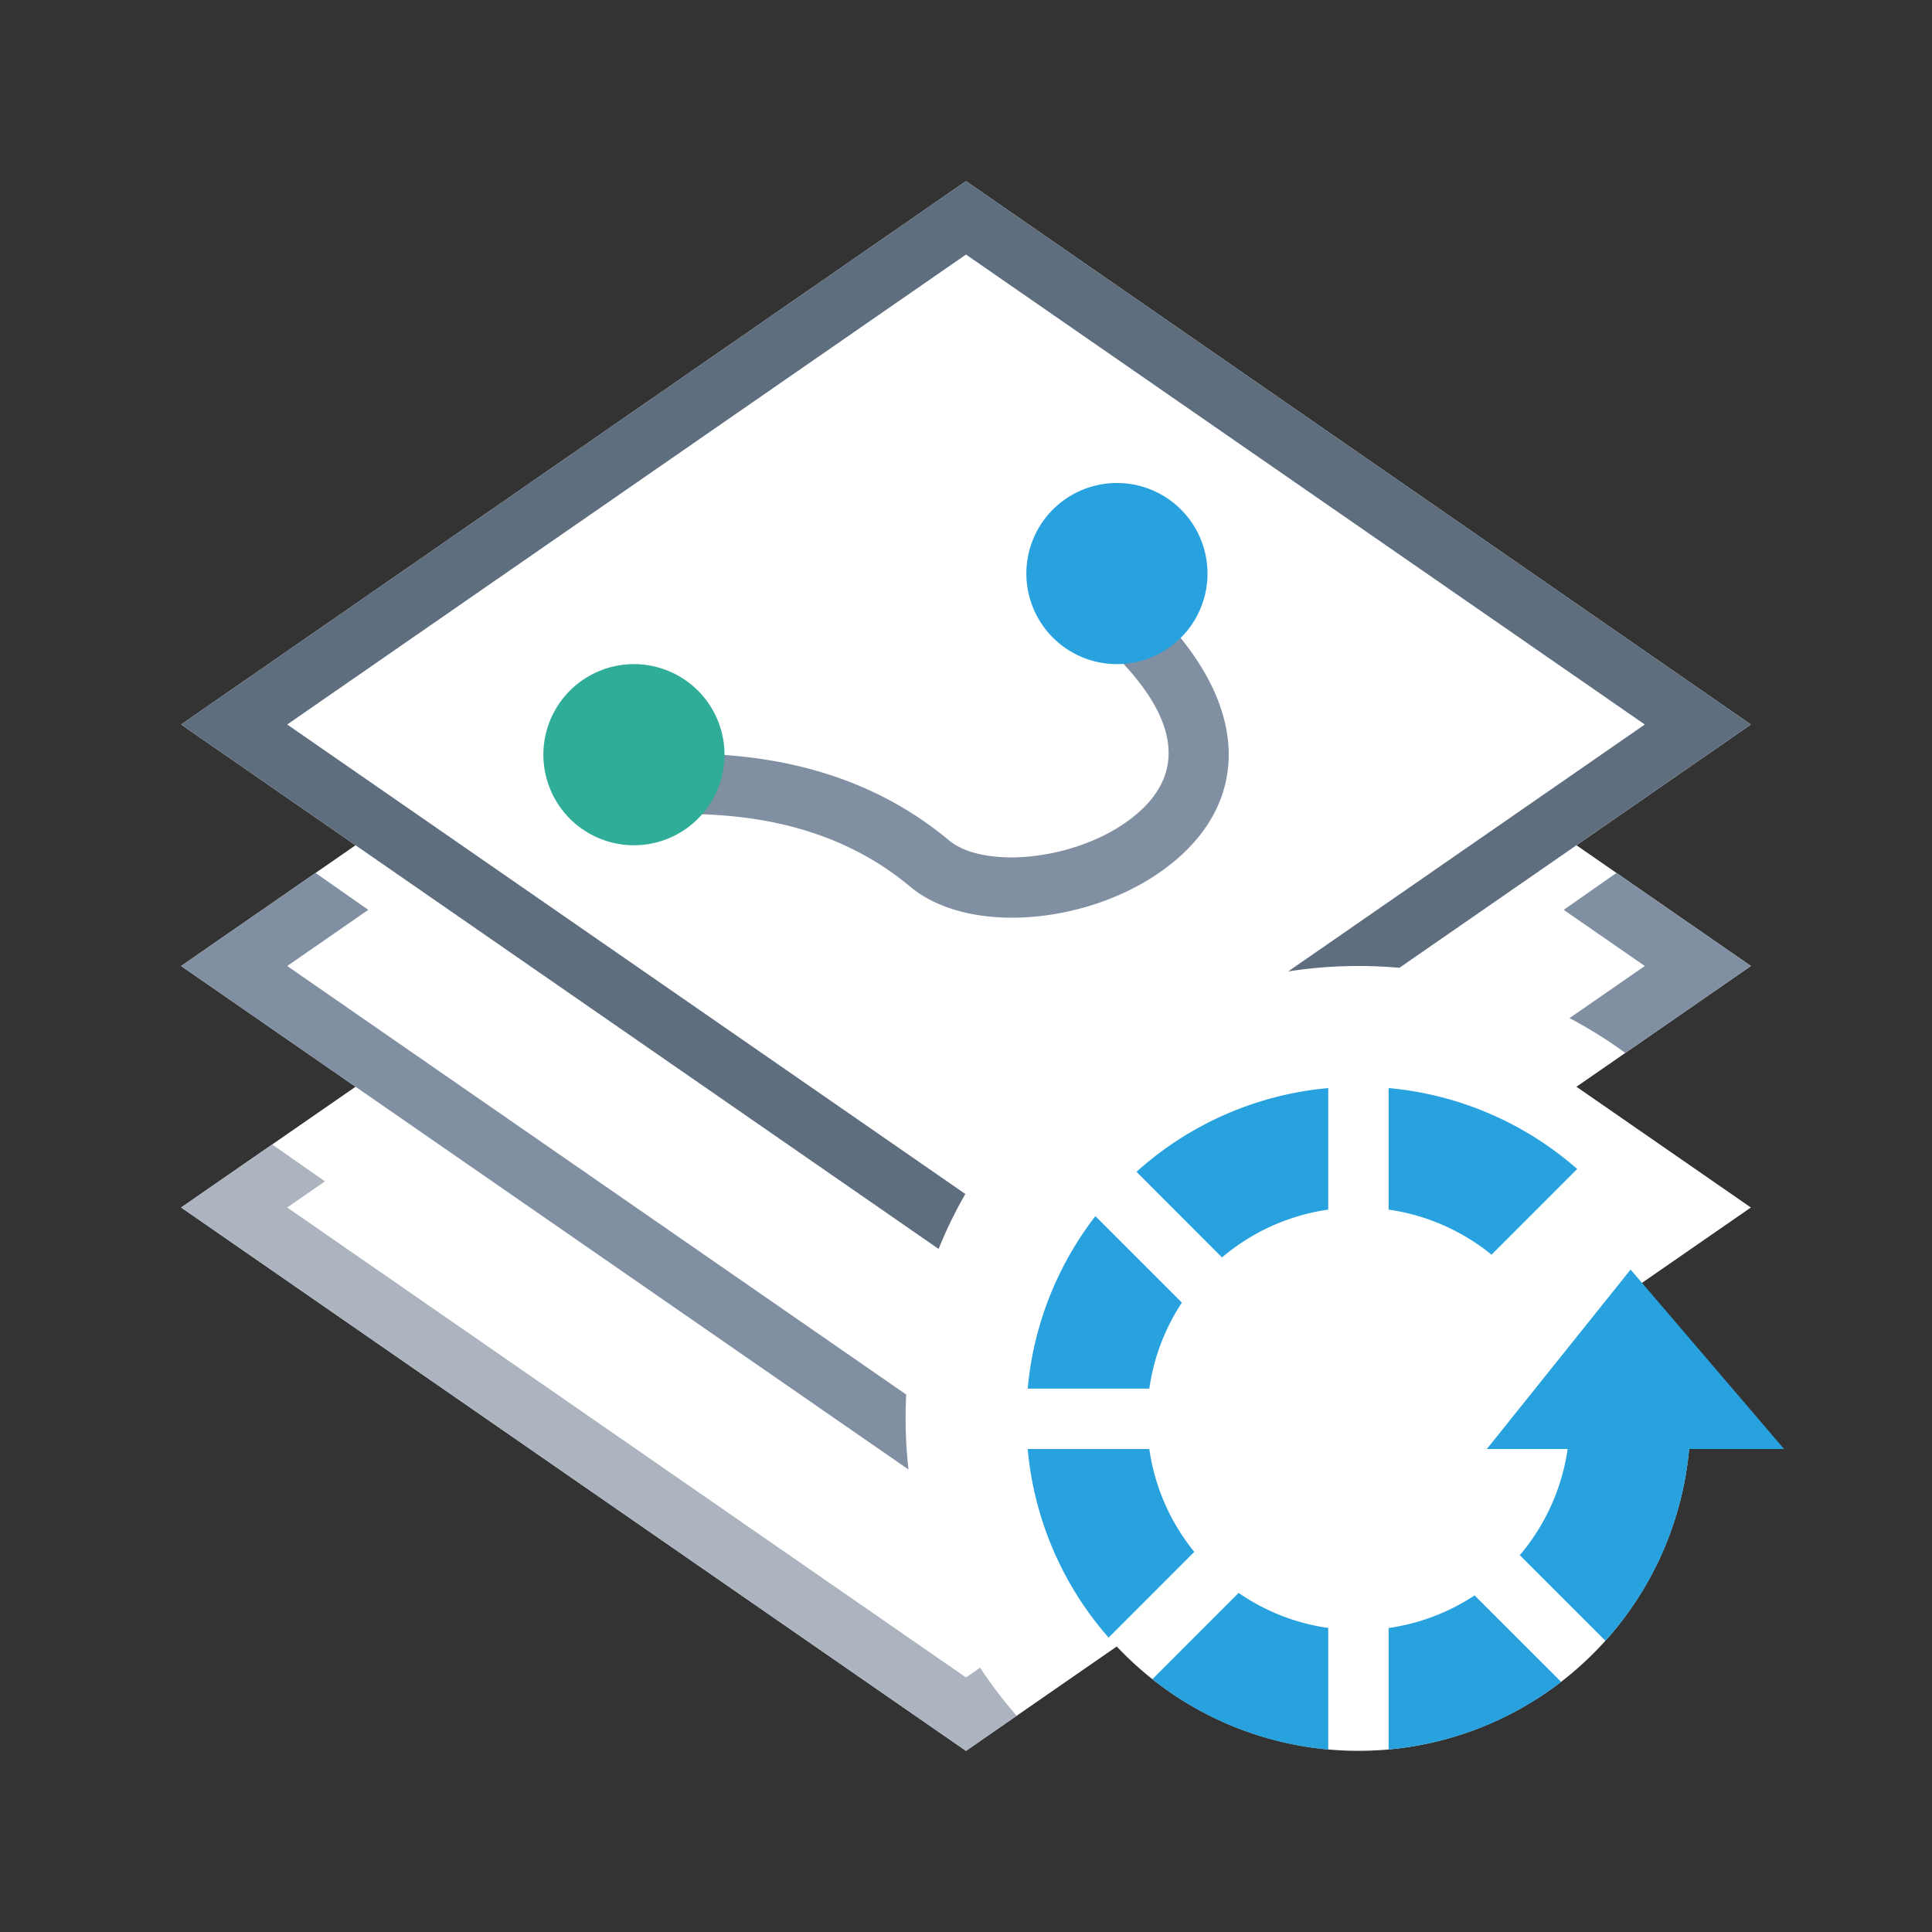
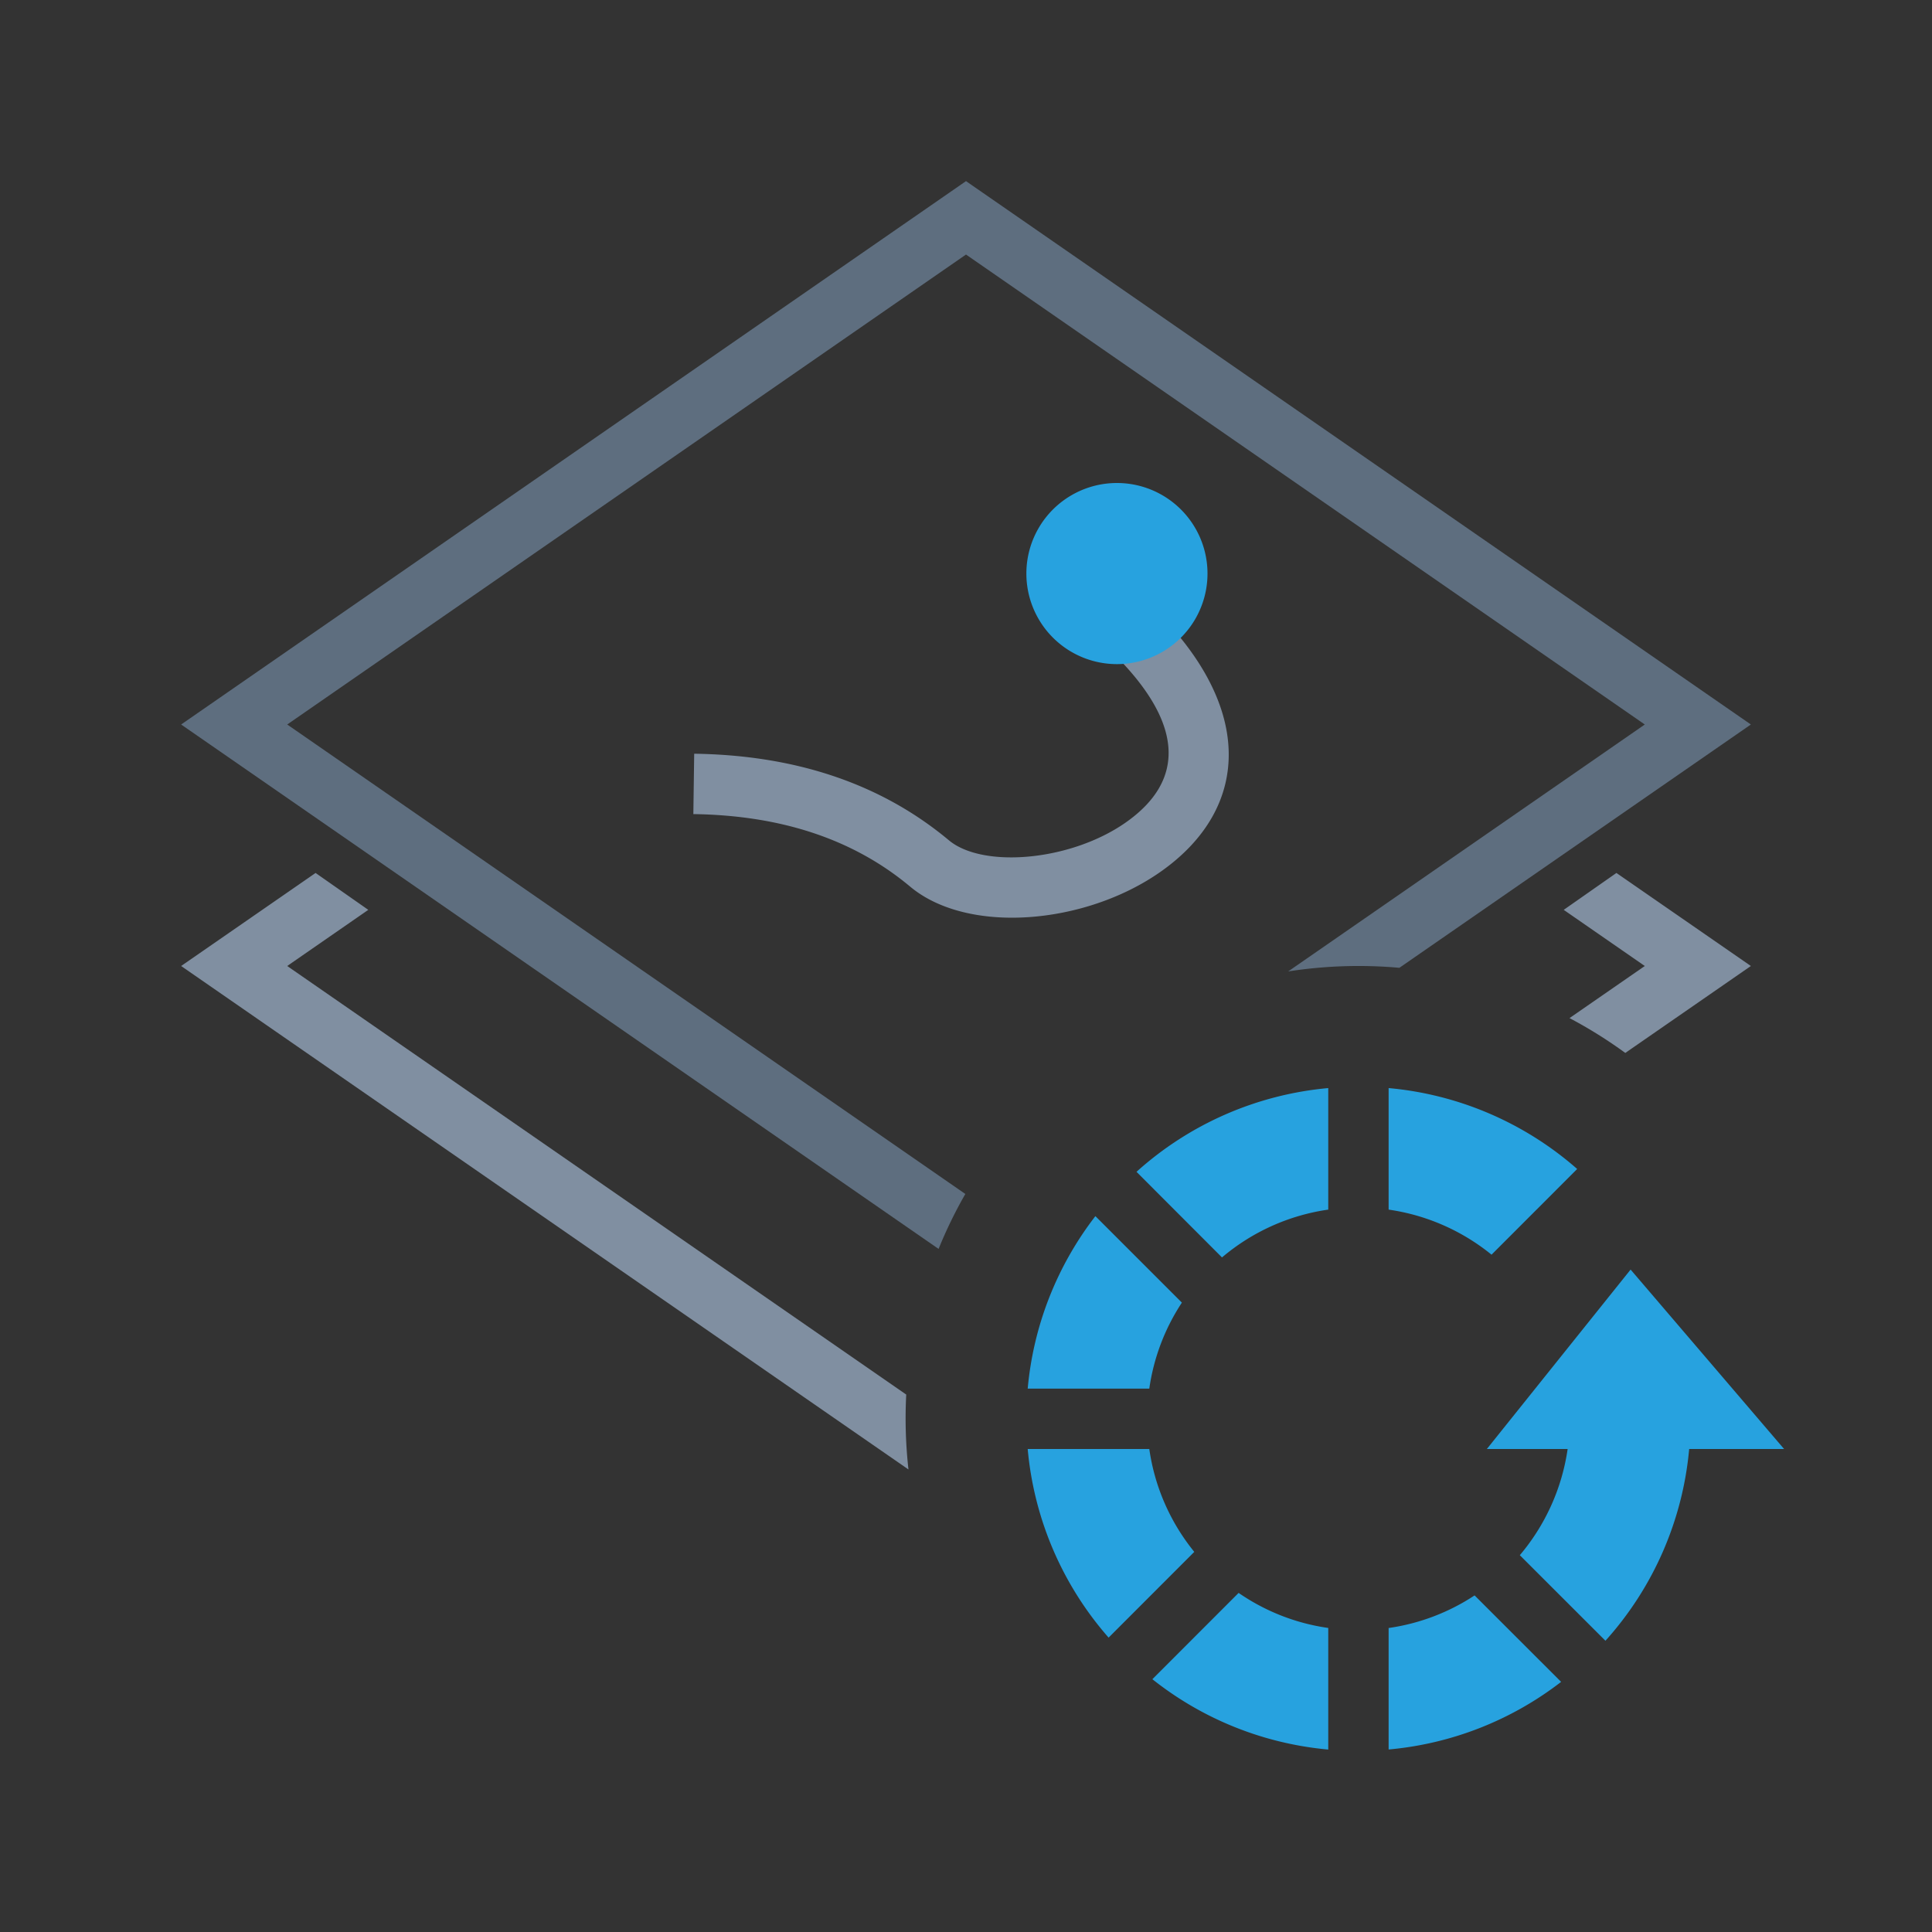
<svg xmlns="http://www.w3.org/2000/svg" t="1632905775153" class="icon" viewBox="0 0 1024 1024" version="1.1" p-id="19688" width="200" height="200">
  <rect x="0" y="0" width="1024" height="1024" fill="#333333" stroke="none" />
  <defs>
    <style type="text/css" />
  </defs>
-   <path d="M868.352 681.28c11.424 22.272 27.648 44.16 27.648 70.72a176 176 0 0 1-304.096 120.672L512 928 96 640l92.448-64L96 512l92.448-64L96 384l416-288 416 288-92.448 64L928 512l-92.448 64L928 640l-59.648 41.28z" fill="#FFFFFF" p-id="19689" />
-   <path d="M480.32 739.168a243.904 243.904 0 0 0 1.184 39.68L96 512l71.264-49.312 27.936 19.552-42.976 29.76 328.128 227.168z m351.552-199.552L871.776 512l-42.976-29.76 27.936-19.552L928 512l-66.56 46.08a240.096 240.096 0 0 0-29.568-18.464zM367.488 431.488l0.448-32c54.016 0.768 99.2 16 135.008 45.888 17.92 14.944 64.32 11.104 93.632-9.376 31.712-22.176 32.512-53.568-11.296-94.304l21.792-23.424c58.24 54.176 56.864 109.664 7.84 143.936-40.064 28-102.048 33.152-132.48 7.744-29.856-24.96-67.968-37.792-114.944-38.464z" fill="#808FA1" p-id="19690" />
-   <path d="M519.456 883.904c5.92 8.96 12.384 17.472 19.392 25.504L512 928 96 640l48.256-33.408 27.968 19.552-20 13.856L512 889.088l7.456-5.184z" fill="#ACB4C0" p-id="19691" />
+   <path d="M480.32 739.168a243.904 243.904 0 0 0 1.184 39.68L96 512l71.264-49.312 27.936 19.552-42.976 29.76 328.128 227.168z m351.552-199.552L871.776 512l-42.976-29.76 27.936-19.552L928 512l-66.56 46.08a240.096 240.096 0 0 0-29.568-18.464zM367.488 431.488l0.448-32c54.016 0.768 99.2 16 135.008 45.888 17.92 14.944 64.32 11.104 93.632-9.376 31.712-22.176 32.512-53.568-11.296-94.304l21.792-23.424c58.24 54.176 56.864 109.664 7.84 143.936-40.064 28-102.048 33.152-132.48 7.744-29.856-24.96-67.968-37.792-114.944-38.464" fill="#808FA1" p-id="19690" />
  <path d="M511.648 632.832a239.008 239.008 0 0 0-14.176 29.12L96 384l416-288 416 288-186.304 128.96a243.072 243.072 0 0 0-58.944 1.92L871.776 384 512 134.912 152.224 384l359.424 248.832z" fill="#5E6E7F" p-id="19692" />
  <path d="M895.296 768a175.296 175.296 0 0 1-44.384 101.632l-45.376-45.344c13.248-15.68 22.272-35.008 25.344-56.288h-42.816l76.192-95.104L945.6 768h-50.304zM736 862.88a111.36 111.36 0 0 0 45.568-17.28l45.856 45.824A175.104 175.104 0 0 1 736 927.264v-64.384z m54.528-197.888A111.488 111.488 0 0 0 736 641.12v-64.416a175.264 175.264 0 0 1 99.936 42.88l-45.408 45.44zM704 641.12a111.52 111.52 0 0 0-56.32 25.344l-45.312-45.376A175.296 175.296 0 0 1 704 576.704v64.416z m-77.568 49.28a111.36 111.36 0 0 0-17.28 45.6h-64.448c3.104-34.24 16-65.664 35.872-91.424l45.856 45.856zM609.152 768c2.912 20.48 11.392 39.2 23.84 54.528l-45.408 45.44A175.264 175.264 0 0 1 544.704 768h64.416z m47.36 76.288c13.888 9.568 30.048 16.096 47.488 18.56v64.448a175.136 175.136 0 0 1-93.216-37.28l45.728-45.76zM592 352a48 48 0 1 1 0-96 48 48 0 0 1 0 96z" fill="#27A2DF" p-id="19693" />
-   <path d="M336 400m-48 0a48 48 0 1 0 96 0 48 48 0 1 0-96 0Z" fill="#30AD98" p-id="19694" />
</svg>